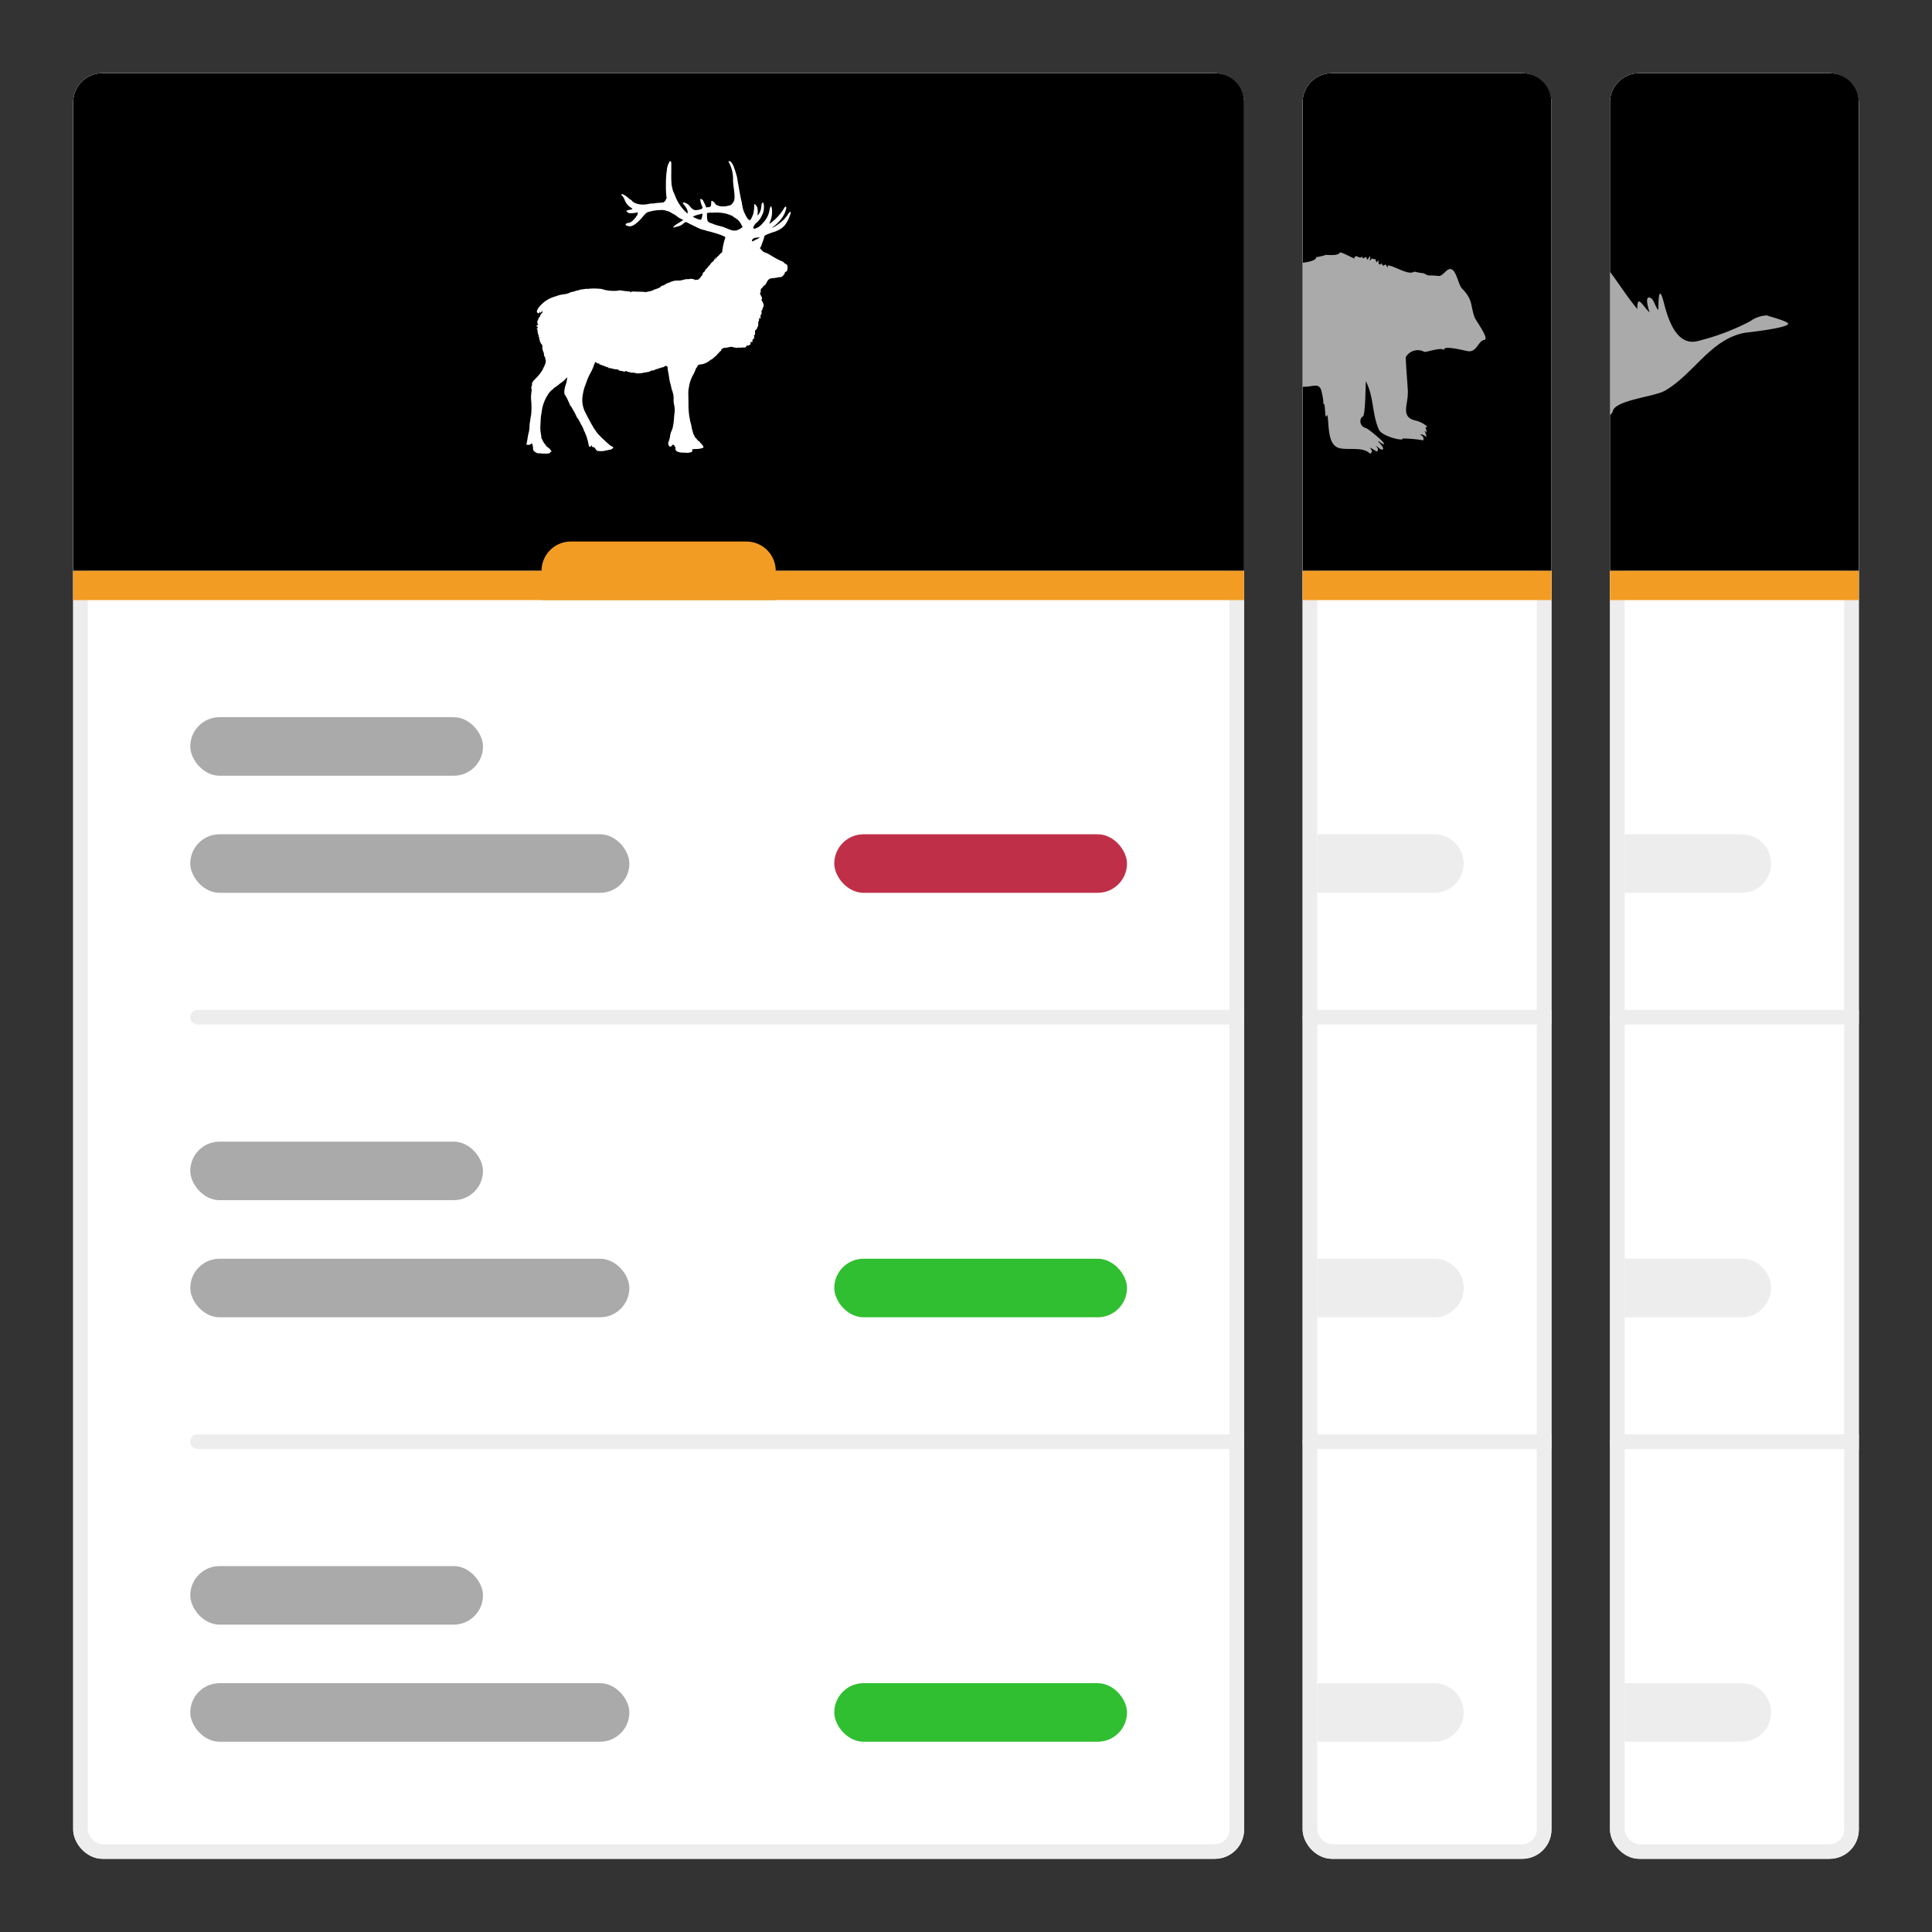
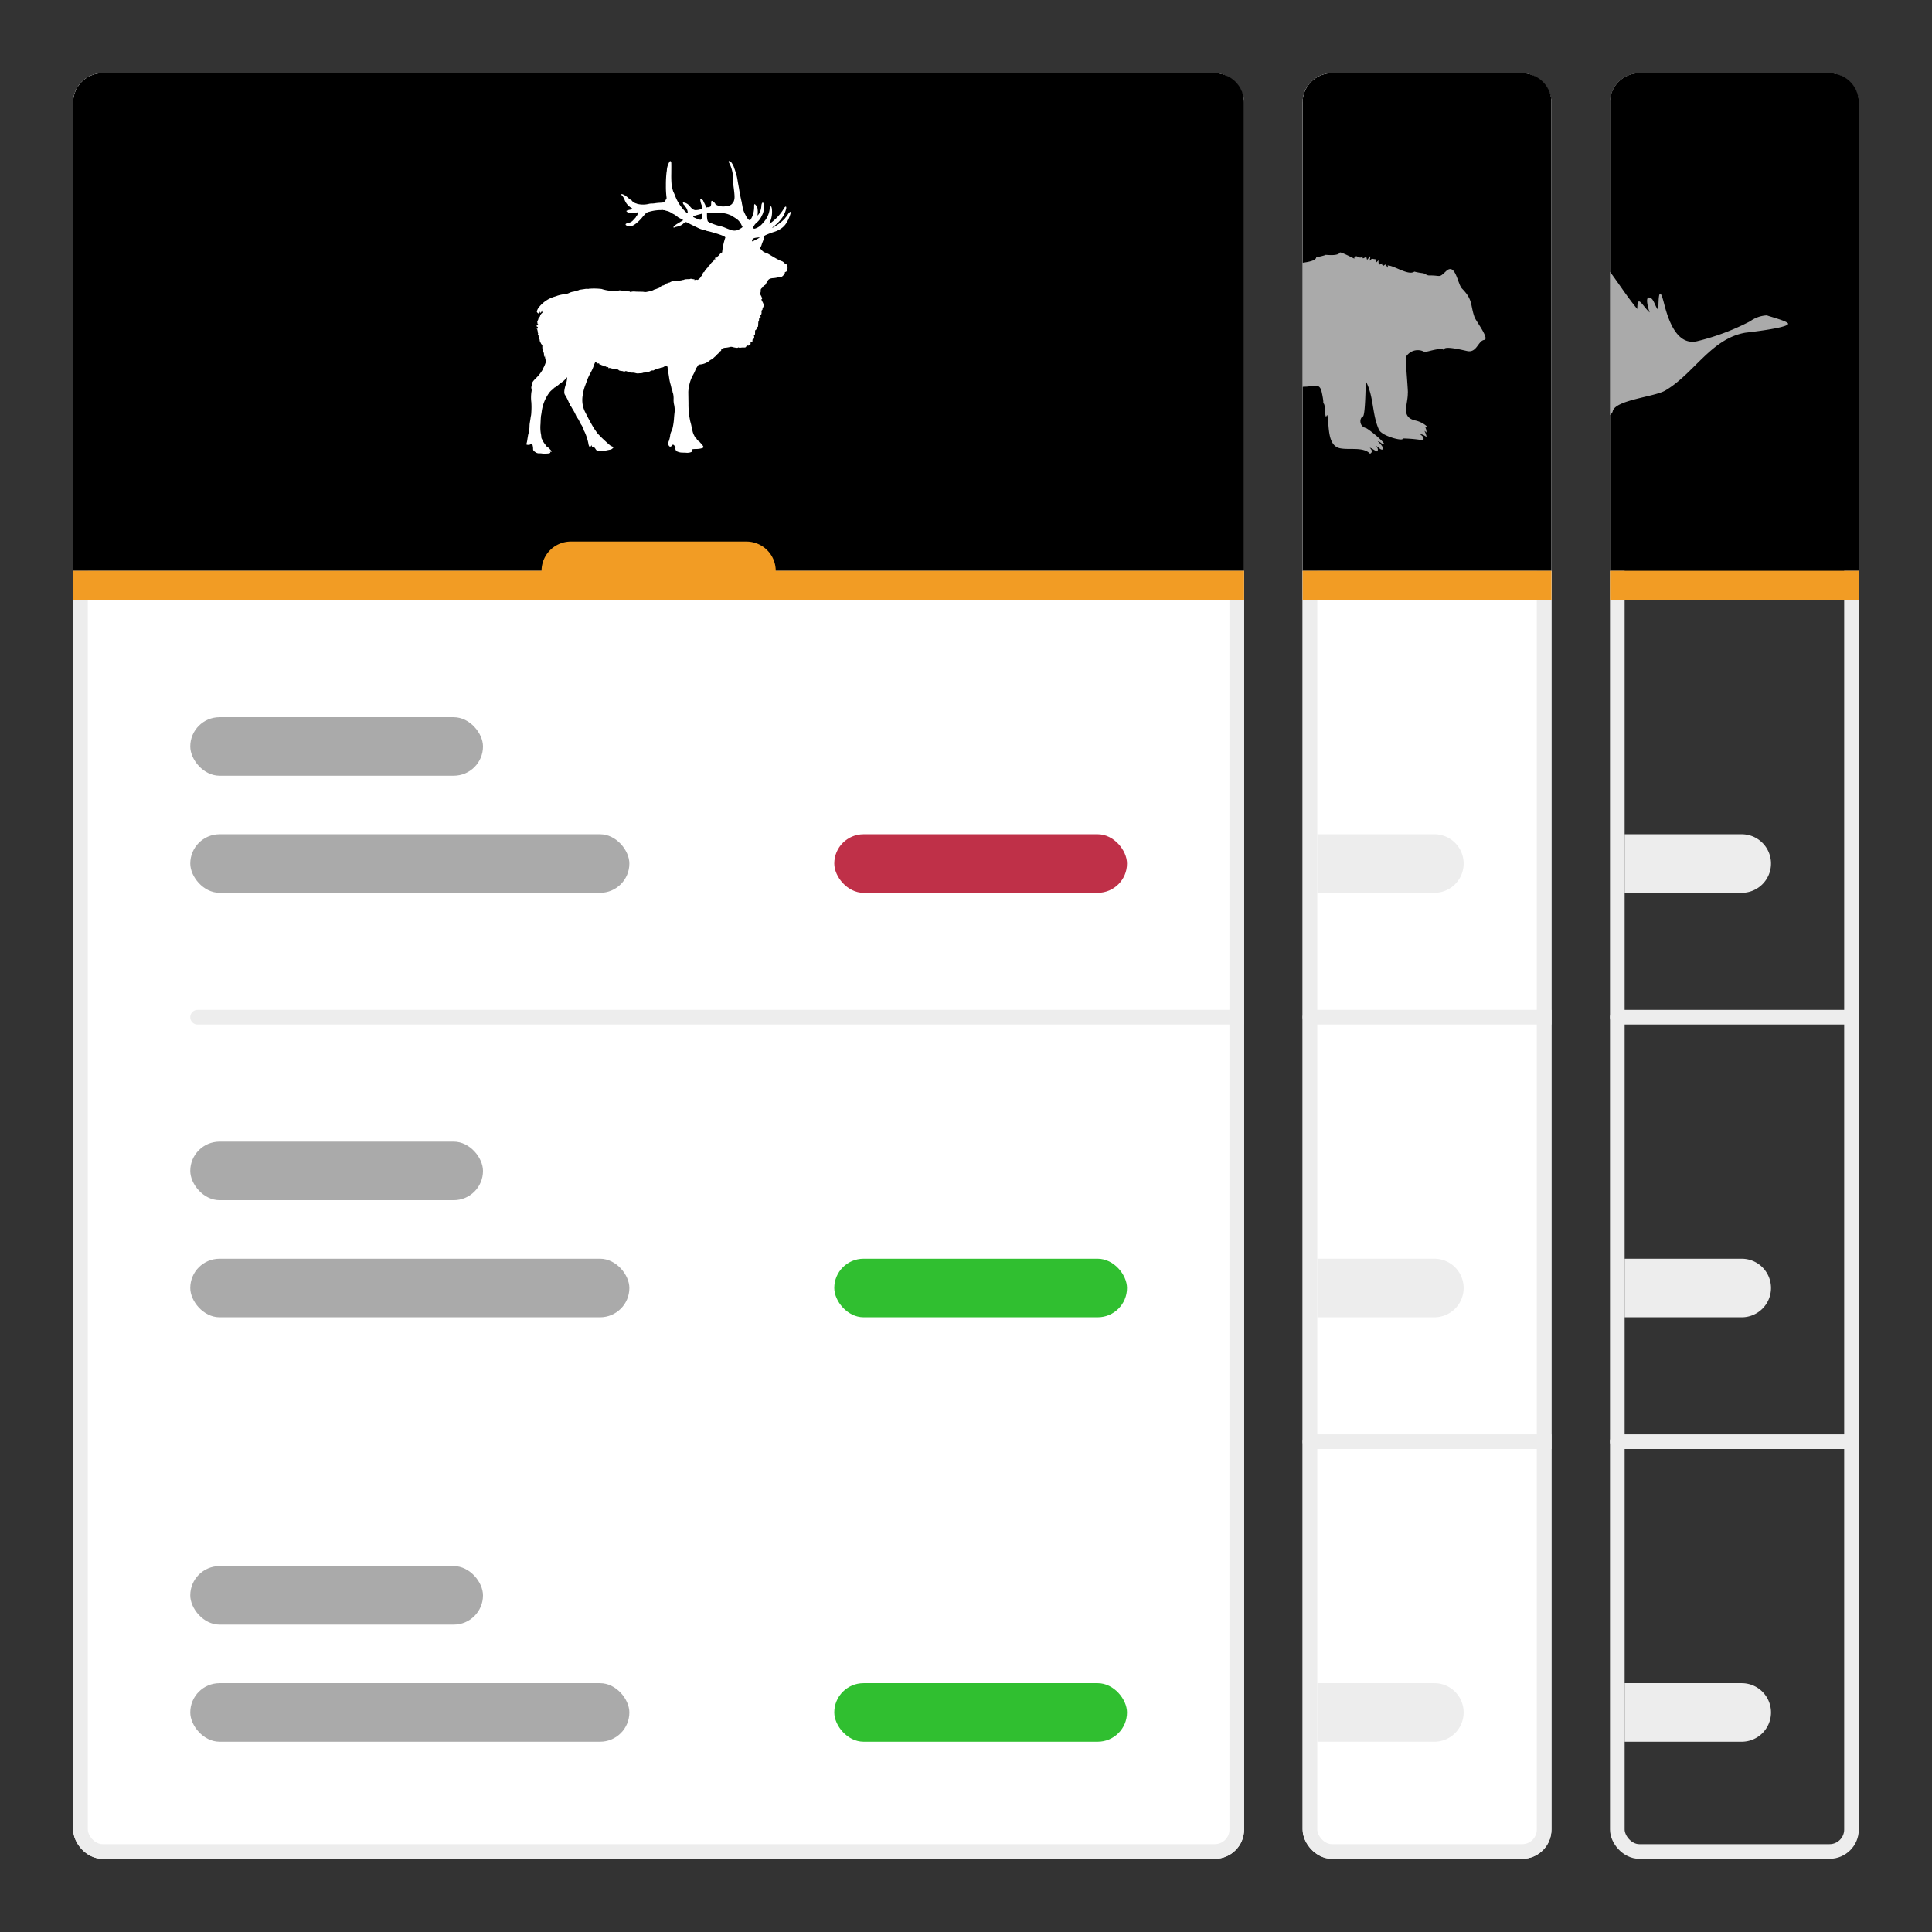
<svg xmlns="http://www.w3.org/2000/svg" width="264" height="264" viewBox="0 0 264 264">
  <rect x="0" y="0" width="264" height="264" fill="#333333" stroke="none" />
  <defs>
    <clipPath id="a">
      <path d="M4,0H30a4,4,0,0,1,4,4V68a0,0,0,0,1,0,0H0a0,0,0,0,1,0,0V4A4,4,0,0,1,4,0Z" fill="#aaa" />
    </clipPath>
  </defs>
  <g transform="translate(-398 -687)">
    <rect width="264" height="264" transform="translate(398 687)" fill="#febee3" opacity="0" />
    <g transform="translate(546 -223)">
      <g transform="translate(72 920)" fill="#fff" stroke="#ededed" stroke-linecap="round" stroke-linejoin="round" stroke-width="2">
-         <rect width="34" height="244" rx="4" stroke="none" />
        <rect x="1" y="1" width="32" height="242" rx="3" fill="none" />
      </g>
      <g transform="translate(72 920)">
        <path d="M4,0H30a4,4,0,0,1,4,4V68a0,0,0,0,1,0,0H0a0,0,0,0,1,0,0V4A4,4,0,0,1,4,0Z" />
        <rect width="34" height="4" transform="translate(0 68)" fill="#f29c24" />
        <g clip-path="url(#a)">
          <g transform="translate(-224 -215)">
            <rect width="44" height="44" transform="translate(208 223)" fill="#aaa" opacity="0" />
            <path d="M713.9,1060.575c-1.749-.205-2.669-.468-3.029-2.1-.491-.462.656-2.827,1.115-3.02.317-.132.8-1.076,1.265-1a10.1,10.1,0,0,0,2.809.447c.308-.059,2.022-.777,1.142-1.214-1.2-.609-1.527-2.594-2.545-3.126-2.266-1.267-1.947-4.473-3.808-6.037-.528-.445-.192-1.146-.192-1.646-.211-.57-1.007-1.083-1.344-1.582-.315-.466-2.475-4.7-1.828-5.117-.169.12-.884-2.011-1.065-2.279-.834-1.215.658-.627-.137-1.582-.827-1.018.407-.669.858-.669,0-.59-.981-1.228-.365-1.78.453-.4.946.093,1.208.489,0-2.227-.482-.891.643-.891,0-1.738.1-1.909,1.113-.174a40.7,40.7,0,0,0,5.876,7.408c2.657,2.394,4.178,5.4,6.446,8.131,0-2.158.688-.414,1.7.471-.084-.154-.845-2.5.134-1.973.475.246.62,1.262,1.051,1.641,0-1.5.066-3.681.766-.92.578,2.271,1.754,5.9,4.616,5.157a31.845,31.845,0,0,0,7.154-2.7,4.254,4.254,0,0,1,2.286-.808c.352.156,2.9.8,2.9,1.148,0,.587-5.685,1.2-5.858,1.225-4.673.816-7.036,5.632-10.939,7.905-1.489.865-6.838,1.283-7.17,2.834C718.479,1059.882,714.123,1061.4,713.9,1060.575Zm9.933-15.275Z" transform="translate(-494.333 -797.607)" fill="#aaa" />
          </g>
        </g>
      </g>
      <path d="M1,0H34a0,0,0,0,1,0,0V2a0,0,0,0,1,0,0H1A1,1,0,0,1,0,1V1A1,1,0,0,1,1,0Z" transform="translate(72 1048)" fill="#ededed" />
      <path d="M1,0H34a0,0,0,0,1,0,0V2a0,0,0,0,1,0,0H1A1,1,0,0,1,0,1V1A1,1,0,0,1,1,0Z" transform="translate(72 1106)" fill="#ededed" />
      <path d="M0,0H16a4,4,0,0,1,4,4V4a4,4,0,0,1-4,4H0A0,0,0,0,1,0,8V0A0,0,0,0,1,0,0Z" transform="translate(74 1024)" fill="#ededed" />
      <path d="M0,0H16a4,4,0,0,1,4,4V4a4,4,0,0,1-4,4H0A0,0,0,0,1,0,8V0A0,0,0,0,1,0,0Z" transform="translate(74 1082)" fill="#ededed" />
      <path d="M0,0H16a4,4,0,0,1,4,4V4a4,4,0,0,1-4,4H0A0,0,0,0,1,0,8V0A0,0,0,0,1,0,0Z" transform="translate(74 1140)" fill="#ededed" />
    </g>
    <g transform="translate(504 -223)">
      <g transform="translate(72 920)" fill="#fff" stroke="#ededed" stroke-linecap="round" stroke-linejoin="round" stroke-width="2">
        <rect width="34" height="244" rx="4" stroke="none" />
        <rect x="1" y="1" width="32" height="242" rx="3" fill="none" />
      </g>
      <g transform="translate(72 920)">
        <path d="M4,0H30a4,4,0,0,1,4,4V68a0,0,0,0,1,0,0H0a0,0,0,0,1,0,0V4A4,4,0,0,1,4,0Z" />
        <rect width="34" height="4" transform="translate(0 68)" fill="#f29c24" />
        <g clip-path="url(#a)">
          <g transform="translate(-191 -211)">
            <rect width="40" height="40" transform="translate(176 223)" fill="#aaa" opacity="0" />
            <path d="M672.133,1044.919c.037.06.842,4.788,1.233,4.666a.3.3,0,0,1,.132-.221c.337.873.865,2.708.205,3.58.463-.628-.07,2.055-.075,2.208-.032,1.018.242,2.707,1.263,3.212.983.482,2.865-.25,3.552.518-.508-.562,1.378.033.867.027.078,0,.095-.578.365-.74a.927.927,0,0,0,.442.552c.273-.007.033-.948-.005-.908.483-.122.333.3.713.295.685-.013-1.628-2.338-1.585-2.285-.615-.757.638-2.892,1.01-3.572.1,1.565-.2,4.317,1.582,5.073.735.31,3.842.573,3.432.055a2.037,2.037,0,0,1,.875.075c-.278-.973.065.432.065-.9.055.018.512.36.423.09-.327-1.007-2.955-1.058-1.933-2.345,1.17-1.477.527-4.442,2.607-4.457,1.235-.01,2.005-.6,2.3.707.012.05.352,1.533.172,1.557.413-.055.192,1.87.463,1.843a.261.261,0,0,1,.143-.23c.273,1.28-.073,4.2,1.755,4.542,1.287.25,3.183-.228,4.077.737q.505-.277-.042-.82c.305.055.873.551,1.04.5.142-.255.067-.5-.223-.748.318.085.642.593.923.495.4-.138-.627-1.12-.643-1.133.312.022.58.442.823.4.363-.072-2.1-2.11-2.463-2.207-.982-.267-.825-1.423-.4-1.562.348-.107.375-4.313.408-4.835,1.125,2.143.828,4.521,1.8,6.636.417.905,3.462,1.648,3.223,1.188a18.629,18.629,0,0,1,2.818.257q.2-.445-.387-.779c.192-.153.775.275.795.293.18.168-.283-1.147-.378-.862a.716.716,0,0,1,.4.295c.018.015.078-.72-.4-.888q.33.36.49.047a3.5,3.5,0,0,0-1.595-.815c-2.04-.472-1-2.168-1.03-3.757.082.055-.3-4.075-.272-4.9a1.873,1.873,0,0,1,2.53-.724c.288.1,2.405-.753,2.732-.185-.437-.846,2.943.063,3.253.1,1.208.142,1.365-1.415,2.2-1.545.772-.11-1.117-2.572-1.313-3.085-.615-1.687-.183-2.38-1.722-3.932-.612-.617-.887-3.622-2.2-2.36-1.005.958-.633.542-2.275.565-.4,0-.585-.3-.937-.317a9.01,9.01,0,0,1-1.1-.207c-.807.593-2.76-.845-3.663-.842a.549.549,0,0,1,.045.313c-.4-.523-.238-.516-.6-.27-.514-.272.118-.517-.43-.2-.327.177-.235-.553-.26-.548-.092.1-.182.187-.278.277a2.617,2.617,0,0,1-.137-.448c.278.093-.843-.063-.4-.133a4.547,4.547,0,0,1-.4.363c.345-1.343-.273.032-.352-.17-.124-.52-.065-.32-.535-.151a.247.247,0,0,1-.008-.357c-.318.523-.733.048-.918.067-.2.033-.288.14-.258.325-.062-.005-1.9-.982-1.987-.825-.243.495-1.707.308-2.008.308.342-.018-1.233.4-1.217.272.08.836-2.863.835-3.8,1.077-.167.023-2.088-.6-1.635-.217a11.333,11.333,0,0,0-4.855-.137c-.093-.007-3.405,1.175-3.25,1.515.053.052.352-.127.457-.085-.352.335-.97.528-1.19.982-.04.092.253-.03.293.007-.807.978-1.923,3.845-2.178,4.043.01.523-.558,2.28-.285,2.058-.067.645-.695,2.925-.293,3.578C672.233,1045.085,672.033,1044.755,672.133,1044.919Z" transform="translate(-496 -796)" fill="#aaa" />
          </g>
        </g>
      </g>
      <path d="M1,0H34a0,0,0,0,1,0,0V2a0,0,0,0,1,0,0H1A1,1,0,0,1,0,1V1A1,1,0,0,1,1,0Z" transform="translate(72 1048)" fill="#ededed" />
      <path d="M1,0H34a0,0,0,0,1,0,0V2a0,0,0,0,1,0,0H1A1,1,0,0,1,0,1V1A1,1,0,0,1,1,0Z" transform="translate(72 1106)" fill="#ededed" />
      <path d="M0,0H16a4,4,0,0,1,4,4V4a4,4,0,0,1-4,4H0A0,0,0,0,1,0,8V0A0,0,0,0,1,0,0Z" transform="translate(74 1024)" fill="#ededed" />
      <path d="M0,0H16a4,4,0,0,1,4,4V4a4,4,0,0,1-4,4H0A0,0,0,0,1,0,8V0A0,0,0,0,1,0,0Z" transform="translate(74 1082)" fill="#ededed" />
      <path d="M0,0H16a4,4,0,0,1,4,4V4a4,4,0,0,1-4,4H0A0,0,0,0,1,0,8V0A0,0,0,0,1,0,0Z" transform="translate(74 1140)" fill="#ededed" />
    </g>
    <g transform="translate(336 -223)">
      <g transform="translate(72 920)" fill="#fff" stroke="#ededed" stroke-linecap="round" stroke-linejoin="round" stroke-width="2">
        <rect width="160" height="244" rx="4" stroke="none" />
        <rect x="1" y="1" width="158" height="242" rx="3" fill="none" />
      </g>
      <g transform="translate(72 920)">
        <path d="M4,0H156a4,4,0,0,1,4,4V68a0,0,0,0,1,0,0H0a0,0,0,0,1,0,0V4A4,4,0,0,1,4,0Z" />
        <g transform="translate(-84 -211)">
          <rect width="40" height="40" transform="translate(144 223)" fill="#fff" opacity="0" />
          <path d="M677.393,1038.088a.908.908,0,0,1-.278-.211.668.668,0,0,0-.283-.188,1.954,1.954,0,0,1-.305-.125,2.254,2.254,0,0,0-.23-.113c-.052-.021-.244-.128-.427-.235l-.406-.238c-.039-.023-.2-.12-.359-.217a2.463,2.463,0,0,0-.51-.235.968.968,0,0,1-.492-.332l-.267-.272.093-.148a1.424,1.424,0,0,0,.147-.333,3.186,3.186,0,0,1,.113-.325,4.136,4.136,0,0,0,.244-.752.294.294,0,0,1,.093-.192,9.415,9.415,0,0,1,1.278-.495,3.372,3.372,0,0,0,1-.5,2.358,2.358,0,0,0,.6-.624,5.165,5.165,0,0,0,.662-1.542c-.031-.076-.1-.083-.162-.013a1.434,1.434,0,0,0-.271.34.973.973,0,0,1-.138.2c-.075.092-.2.245-.266.338a6.376,6.376,0,0,1-1.7,1.265c-.016-.017.07-.107.192-.2a5.322,5.322,0,0,0,1.168-1.215,3.439,3.439,0,0,0,.544-1.252c.05-.378-.158-.307-.384.132a7,7,0,0,1-1.007,1.243,6.928,6.928,0,0,1-.9.735.94.94,0,0,1,.111-.348,3.429,3.429,0,0,0,.212-1.778c-.09-.385-.165-.353-.293.123a3.258,3.258,0,0,1-.921,1.88,2.162,2.162,0,0,1-1.062.772c-.178.037-.19.033-.23-.065a.22.22,0,0,1,.023-.22c.038-.065.1-.172.138-.238a2.051,2.051,0,0,1,.334-.342,2.49,2.49,0,0,0,.63-.868.1.1,0,0,1,.045-.08,2.212,2.212,0,0,0,.255-.947c.029-.42-.041-.792-.149-.792s-.2.255-.2.52a2.276,2.276,0,0,1-.328,1.022c-.153.222-.235.27-.188.11a2.819,2.819,0,0,0-.029-.957,1.238,1.238,0,0,0-.352-.49c-.059,0-.1.143-.086.3a3.957,3.957,0,0,1-.126,1.032,3.264,3.264,0,0,1-.372.81c-.178.172-.429-.1-.773-.83a3.213,3.213,0,0,1-.33-1.033c-.014-.107-.07-.333-.07-.333a1.513,1.513,0,0,0-.061-.348c-.066-.23-.264-1.237-.318-1.618-.016-.112-.07-.415-.12-.675s-.1-.588-.127-.735a4.445,4.445,0,0,0-.106-.492c-.04-.123-.108-.353-.153-.512s-.108-.337-.136-.4a.592.592,0,0,1-.052-.156,2.435,2.435,0,0,0-.327-.642c-.149-.2-.32-.293-.4-.22-.039.035-.016.107.086.283a4.669,4.669,0,0,1,.5,2.248,6.906,6.906,0,0,0,.045.728c.192,1.428.208,1.79.081,2.14a.662.662,0,0,1-.154.28.087.087,0,0,0-.059.075c0,.03-.058.092-.124.138s-.147.1-.178.126a.244.244,0,0,1-.122.04,2.608,2.608,0,0,0-.325.062,2.372,2.372,0,0,1-1,.007c-.278-.07-.585-.222-.585-.29,0-.1-.364-.437-.468-.423-.084.01-.093.042-.1.328a1.34,1.34,0,0,1-.055.4.549.549,0,0,1-.411.142.184.184,0,0,0-.122.02c-.074.037-.092.018-.14-.13a3.858,3.858,0,0,0-.21-.464,2.453,2.453,0,0,1-.153-.327c0-.063-.312-.267-.364-.238-.09.05.022.578.2.967.126.27.1.337-.165.445a1.8,1.8,0,0,1-.551.11.656.656,0,0,1-.521-.11,1.629,1.629,0,0,1-.37-.344,1.4,1.4,0,0,0-.738-.547.746.746,0,0,0-.241-.031c-.063.037.05.285.161.36.061.04.113.1.113.129a.194.194,0,0,0,.061.112,1.384,1.384,0,0,1,.309.836c-.016.047-.039.045-.129-.008a5.976,5.976,0,0,1-1.637-2.442c-.1-.232-.2-.457-.226-.5a6.344,6.344,0,0,1-.219-.938,14.489,14.489,0,0,1-.041-1.528c.011-1.565.011-1.565-.07-1.638-.057-.053-.077-.052-.153.01a2.674,2.674,0,0,0-.38,1.117,1.524,1.524,0,0,1-.041.327,15.35,15.35,0,0,0-.092,1.853,12.088,12.088,0,0,0,.084,1.607c.014.115.007.193-.02.193s-.057.055-.074.123a.67.67,0,0,1-.176.258c-.144.135-.156.138-.637.165a6.606,6.606,0,0,0-.669.068,2.652,2.652,0,0,1-.431.038,1.7,1.7,0,0,0-.382.04,3.319,3.319,0,0,1-1.6.008,1.481,1.481,0,0,0-.253-.089,1.243,1.243,0,0,1-.508-.357c-.022-.055-.063-.093-.09-.083a1.641,1.641,0,0,1-.4-.3c-.449-.393-.94-.627-.94-.445a.7.7,0,0,0,.151.192,1.8,1.8,0,0,1,.271.44,2.141,2.141,0,0,0,.932,1.178c.163.1.18.123.122.175a.556.556,0,0,1-.242.083c-.253.033-.564.142-.546.192a.815.815,0,0,0,.185.168c.167.122.181.125.589.115a2.255,2.255,0,0,0,.578-.073c.1-.037.169-.043.187-.019a.563.563,0,0,1-.118.462.157.157,0,0,0-.084.1.486.486,0,0,1-.124.188l-.276.3a1.1,1.1,0,0,1-.669.372c-.411.087-.488.255-.176.389.447.19.869.042,1.492-.528a6.039,6.039,0,0,0,.54-.555,5.393,5.393,0,0,1,.4-.458,1,1,0,0,1,.63-.377,5.847,5.847,0,0,1,1.405-.222.893.893,0,0,0,.26-.013.409.409,0,0,1,.192.01.486.486,0,0,0,.185.017c.009-.01.04,0,.066.017a1.494,1.494,0,0,0,.3.087,1.988,1.988,0,0,1,.574.25,4,4,0,0,0,.35.2,1.019,1.019,0,0,1,.19.112c.153.107.208.146.4.3a1.114,1.114,0,0,0,.188.113,4.2,4.2,0,0,1,.524.285,2.934,2.934,0,0,0-.321.186c-.025.017-.23.142-.458.278-.4.237-.635.469-.556.54.022.02.1.007.176-.03a.706.706,0,0,1,.2-.065,2.534,2.534,0,0,0,.389-.108,1.449,1.449,0,0,0,.567-.327.939.939,0,0,1,.33-.218,1.1,1.1,0,0,1,.321.128c.131.072.391.2.574.292.643.312.788.382.9.438a4.1,4.1,0,0,0,.765.245.614.614,0,0,1,.183.055,1.227,1.227,0,0,0,.284.085c.093.015.395.093.669.172,1.124.32,1.761.583,1.714.71a9.038,9.038,0,0,0-.433,2.02c-.109.053-.352.245-.352.293,0,.028-.063.1-.142.16a1.547,1.547,0,0,0-.395.462c-.077.154-.093.1-.025-.072.036-.09.047-.163.029-.163s-.057.06-.088.133c-.081.205-.314.521-.375.51-.031,0-.108.074-.172.173a2,2,0,0,1-.287.347,1,1,0,0,0-.215.273c-.023.062-.068.1-.1.093s-.117.1-.208.268-.165.268-.187.238c-.036-.055-.081.025-.187.335-.034.1-.079.178-.1.17s-.07.048-.108.126c-.082.168-.458.483-.485.408a.045.045,0,0,0-.065-.027.8.8,0,0,1-.232.037c-.1.006-.161,0-.129-.008.083-.029.068-.09-.023-.085a1.917,1.917,0,0,1-.28-.042.422.422,0,0,0-.224-.013c-.027.033-.128.043-.474.045a1.152,1.152,0,0,0-.375.065.392.392,0,0,1-.219.042.094.094,0,0,0-.108.027c-.025.037-.19.055-.555.062a2.075,2.075,0,0,0-.651.072.646.646,0,0,1-.2.062,1.075,1.075,0,0,0-.248.133.348.348,0,0,0-.185.045.562.562,0,0,1-.2.067.234.234,0,0,0-.169.145.229.229,0,0,0-.151.062.383.383,0,0,1-.208.08.552.552,0,0,0-.3.163,1.223,1.223,0,0,1-.21.163,2.705,2.705,0,0,0-.271.1,1.716,1.716,0,0,1-.291.1.943.943,0,0,0-.228.1,2.013,2.013,0,0,1-.5.168l-.456.092a.941.941,0,0,1-.305,0,1.787,1.787,0,0,0-.337-.03c-.092,0-.469-.005-.84-.017a1.877,1.877,0,0,0-.583.015c.072.027.061.033-.066.037-.108,0-.138-.01-.1-.033s-.057-.043-.269-.057c-.181-.012-.53-.052-.772-.09-.339-.053-.454-.058-.5-.021a5.332,5.332,0,0,1-1.438,0,5.584,5.584,0,0,1-.921-.215,8.872,8.872,0,0,0-1.736-.028.2.2,0,0,1-.152.015,1.3,1.3,0,0,0-.372.015l-.569.085a.76.76,0,0,0-.309.083c-.007.023-.088.042-.176.042a.449.449,0,0,0-.235.062,1,1,0,0,1-.339.1,2.077,2.077,0,0,0-.422.118,1.811,1.811,0,0,1-.621.206,5.455,5.455,0,0,0-1.106.227,3.161,3.161,0,0,1-.411.138,4.255,4.255,0,0,0-2.023,1.335,1.5,1.5,0,0,0-.377.712.5.5,0,0,0,.237.245.675.675,0,0,0,.144-.173c.066-.095.106-.137.09-.092-.05.133-.048.151.011.172.031.01.091-.04.135-.11a2.079,2.079,0,0,1,.135-.2c.047-.055.047-.047,0,.047s-.043.122.009.151.043.057-.05.15a.808.808,0,0,0-.266.413.317.317,0,0,1-.113.172.316.316,0,0,0-.111.182.7.7,0,0,1-.09.247.334.334,0,0,0-.059.245.29.29,0,0,1,.02.138.143.143,0,0,0,.07.112c.023.015.032.053.032.1a.461.461,0,0,0-.144.067l-.122.092.111.08a.428.428,0,0,0,.113.062c-.013.055-.023.1-.029.138l-.014,0a.087.087,0,0,0-.106.065c-.013.058,0,.072.056.053s.066-.012.021.062-.038.1.016.133.054.062.02.109-.025.1.023.19c.04.07.054.148.032.178-.043.065-.007.128.056.1.029-.017.036.028.018.122-.018.109-.007.157.038.172s.057.062.039.158c-.013.077,0,.147.027.162s.05.083.05.151a.537.537,0,0,0,.065.233c.034.06.09.168.122.242a1,1,0,0,0,.181.205c-.005.06-.009.125-.009.2a1.6,1.6,0,0,0,.178.8.752.752,0,0,1,.047.322c0,.293.074.382.1.125l.018-.155.007.177a3.744,3.744,0,0,0,.077.48.737.737,0,0,1-.023.575,3.319,3.319,0,0,1-.2.473,1.006,1.006,0,0,0-.113.263,5.186,5.186,0,0,1-.946,1.233c-.422.407-.587.66-.558.863a.461.461,0,0,1-.048.255c-.056.1-.059.163-.022.35a.774.774,0,0,1,0,.392,5.317,5.317,0,0,0-.02,1.452,10.262,10.262,0,0,1,0,1.339,3.824,3.824,0,0,1-.05.512.658.658,0,0,0-.034.143c-.016.138-.074.517-.124.817a2.988,2.988,0,0,0-.039.488,3.981,3.981,0,0,1-.138.95,2.959,2.959,0,0,0-.093.462c-.02.088-.043.239-.079.485a2.856,2.856,0,0,1-.1.448c-.056.132,0,.172.26.172a.476.476,0,0,0,.327-.106c.077-.058.151-.1.165-.085a2.145,2.145,0,0,1,.147.683c-.018.225.039.317.294.49a.833.833,0,0,0,.6.175,2.416,2.416,0,0,1,.386.033,4.4,4.4,0,0,0,.872-.023c.185-.042.237-.1.181-.192-.041-.072-.038-.077.043-.037a.519.519,0,0,0,.117.043c.043,0-.025-.22-.081-.265a2.027,2.027,0,0,1-.176-.193.864.864,0,0,0-.242-.2.433.433,0,0,1-.169-.135c-.027-.045-.126-.18-.221-.3a3.007,3.007,0,0,1-.284-.45c-.061-.128-.129-.265-.153-.3a.528.528,0,0,1-.043-.225,3.282,3.282,0,0,0-.07-.482,5.14,5.14,0,0,1-.04-1.288c.016-.528.049-1.043.072-1.145s.063-.327.084-.5a5.554,5.554,0,0,1,1.1-2.707,2.128,2.128,0,0,1,.362-.34c.108-.073.2-.162.2-.193a.058.058,0,0,1,.056-.06.7.7,0,0,0,.233-.145.987.987,0,0,1,.2-.142,1.052,1.052,0,0,0,.2-.157,5.013,5.013,0,0,1,.433-.327,2.709,2.709,0,0,0,.463-.415,1.69,1.69,0,0,1,.233-.247,3.221,3.221,0,0,1-.217,1.085c-.194.657-.222,1.08-.088,1.3a6.62,6.62,0,0,1,.519,1,.561.561,0,0,0,.09.183.352.352,0,0,1,.072.183c0,.052.016.093.039.093a1.232,1.232,0,0,1,.223.318c.1.172.214.362.25.419a6,6,0,0,1,.364.735.956.956,0,0,0,.156.247,1.854,1.854,0,0,1,.228.368.837.837,0,0,0,.14.237.08.08,0,0,1,.036.073.716.716,0,0,0,.162.3,4.38,4.38,0,0,1,.334.763.175.175,0,0,0,.056.1,7.2,7.2,0,0,1,.533,1.6,1.133,1.133,0,0,0,.133.45c.077.087.079.087.172.01a.285.285,0,0,0,.1-.162c0-.067.011-.062.041.028.052.159.136.242.223.22s.188.043.294.217c.127.2.206.272.357.3a2.767,2.767,0,0,0,.741.013c.061-.012.294-.06.517-.108l.5-.1a.63.63,0,0,0,.223-.142l.129-.123-.1-.1c-.058-.057-.122-.092-.142-.082s-.122-.048-.226-.133c-.3-.244-1.131-1.013-1.323-1.223-.1-.105-.217-.229-.269-.275a2.151,2.151,0,0,1-.221-.27c-.066-.1-.21-.305-.314-.45-.187-.261-.91-1.578-1.179-2.147a3.677,3.677,0,0,1-.413-2.526,5.91,5.91,0,0,1,.352-1.339l.3-.818a7.531,7.531,0,0,1,.393-.818,6.5,6.5,0,0,0,.388-.817c.172-.512.287-.748.332-.675a.132.132,0,0,0,.1.062.109.109,0,0,1,.088.065c.018.045.068.062.16.048.072-.01.129-.008.128.005-.009.08.016.127.066.127a.9.9,0,0,1,.233.082.885.885,0,0,0,.251.081.217.217,0,0,1,.135.065.2.2,0,0,0,.16.048c.07-.013.106.005.122.057s.049.07.167.048.142-.017.118.038c-.038.09.036.125.147.072.061-.03.09-.032.09,0s.047.043.1.045a1.169,1.169,0,0,1,.28.062,1.9,1.9,0,0,0,.443.074c.214.008.28.03.341.1a.348.348,0,0,0,.232.1.971.971,0,0,1,.153.021.619.619,0,0,0,.135.022c.074.008.142.033.149.055.021.062.122.053.183-.012s.251-.043.386.042a.537.537,0,0,0,.235.055c.081,0,.147.02.147.047s.063.038.183.024a1.541,1.541,0,0,1,.5.056,1.374,1.374,0,0,0,.352.058,1.456,1.456,0,0,1,.3-.027,1.222,1.222,0,0,0,.382-.062.325.325,0,0,1,.189-.032.248.248,0,0,0,.158-.021.782.782,0,0,1,.262-.05.819.819,0,0,0,.3-.082c.221-.12.345-.16.431-.137a.1.1,0,0,0,.108-.018.13.13,0,0,1,.1-.043.229.229,0,0,0,.135-.062.311.311,0,0,1,.169-.062.293.293,0,0,0,.144-.033,1.111,1.111,0,0,1,.244-.088,1.4,1.4,0,0,0,.255-.092.107.107,0,0,1,.1-.01.519.519,0,0,0,.264-.1c.217-.126.366-.16.366-.085,0,.023.029.042.066.042s.068.047.068.173a3.4,3.4,0,0,0,.065.5c.036.179.1.557.138.839s.113.638.158.795a7.218,7.218,0,0,1,.179.734.624.624,0,0,0,.084.243c.057.052.034.225.109.36a2.816,2.816,0,0,1,.085.82,2.841,2.841,0,0,0,.081.813,3.367,3.367,0,0,1,.032,1.183c-.018.167-.045.47-.059.673a8.264,8.264,0,0,1-.2,1.328c-.025.08-.108.286-.179.458a1.8,1.8,0,0,0-.129.422,3.908,3.908,0,0,1-.21.9.573.573,0,0,0,.054.637c.111.1.124.108.246.052a.3.3,0,0,0,.154-.133c.061-.175.287-.107.359.11.018.052.052.092.075.092s.039.06.034.134a.44.44,0,0,0,.255.5,1.916,1.916,0,0,0,.469.13c.088.01.393.02.684.025a1.5,1.5,0,0,0,.72-.078c.19-.083.212-.123.152-.292-.039-.108.04-.127.6-.137.323,0,.9-.1.942-.235.065-.018-.131-.318-.348-.54a1.323,1.323,0,0,1-.233-.285c0-.023-.043-.045-.093-.045s-.088-.025-.088-.055a.1.1,0,0,0-.068-.082.1.1,0,0,1-.066-.075.192.192,0,0,0-.079-.118c-.136-.113-.237-.24-.237-.3a.1.1,0,0,0-.041-.083,2.359,2.359,0,0,1-.251-.7.975.975,0,0,0-.054-.2.241.241,0,0,1-.036-.123,5.436,5.436,0,0,0-.158-.758,3.275,3.275,0,0,1-.088-.368c-.023-.123-.074-.408-.113-.633a11.889,11.889,0,0,1-.093-1.635c-.011-.675-.02-1.347-.023-1.493a2.9,2.9,0,0,1,.049-.528c.029-.147.063-.338.075-.43a4.885,4.885,0,0,1,.56-1.493,5.007,5.007,0,0,0,.339-.748.436.436,0,0,1,.131-.22.1.1,0,0,0,.065-.085c0-.118.176-.288.325-.312a2.321,2.321,0,0,0,1.362-.528.793.793,0,0,1,.242-.153,1.67,1.67,0,0,0,.35-.265,1.912,1.912,0,0,1,.334-.265c.02,0,.036-.025.036-.053a.489.489,0,0,1,.158-.187,1.417,1.417,0,0,0,.231-.252.352.352,0,0,1,.163-.138c.065-.013.081-.045.065-.1s.018-.117.135-.2a.734.734,0,0,1,.456-.147,4.453,4.453,0,0,0,.555-.09.66.66,0,0,1,.382-.02,2.93,2.93,0,0,0,.664.122.164.164,0,0,0,.117-.043c.018-.023.063-.022.115.005a.472.472,0,0,0,.242.013,2.385,2.385,0,0,1,.413-.025c.251.005.262,0,.357-.142.054-.082.1-.154.109-.163s.047.01.088.04c.063.047.084.043.151-.03a.342.342,0,0,1,.163-.1c.072-.013.083-.047.076-.208-.011-.18.036-.248.1-.152a.114.114,0,0,0,.09.04c.048,0,.066-.053.066-.2s.016-.2.061-.2c.14,0,.226-.272.149-.475-.027-.068-.013-.092.057-.109s.092-.057.092-.383c0-.24.014-.342.041-.3s.048.048.075-.018a.531.531,0,0,1,.113-.15.237.237,0,0,0,.061-.227c-.011-.085-.007-.123.005-.083s.048.068.075.06.054-.163.059-.4.029-.392.061-.4.047-.092.05-.185a.905.905,0,0,1,.038-.25c.031-.075.036-.073.061.013.018.06.047.085.079.065s.047-.1.027-.268c-.021-.192-.016-.235.036-.217.072.025.142-.332.092-.475-.022-.062,0-.117.068-.184s.088-.113.072-.135a.417.417,0,0,1,.072-.217c.14-.255.124-.418-.066-.777s-.19-.363-.1-.363.018-.27-.131-.525c-.119-.2-.138-.315-.066-.355a.51.51,0,0,0,.047-.265c0-.217.013-.25.154-.382a.663.663,0,0,0,.158-.175.5.5,0,0,1,.248-.222c.05,0,.07-.028.3-.453.21-.383.368-.477.872-.51a3.663,3.663,0,0,0,.555-.082,1.213,1.213,0,0,1,.267-.05.514.514,0,0,0,.407-.118c.187-.143.37-.413.345-.5-.018-.057.011-.082.1-.1.16-.032.269-.263.264-.562C677.615,1038.255,677.576,1038.17,677.393,1038.088Zm-11.541-6.178a.256.256,0,0,1-.151.128,4.227,4.227,0,0,1-.967-.385c-.083-.073.21-.205.765-.342.11-.026.258-.068.328-.092s.136-.03.153-.015A1.831,1.831,0,0,1,665.852,1031.91Zm5.205,1.387a1.183,1.183,0,0,1-.639.21,1.373,1.373,0,0,1-.429-.045c-.086-.03-.257-.09-.38-.135s-.375-.145-.562-.225a3.81,3.81,0,0,0-.666-.212,6.4,6.4,0,0,1-1.177-.39.244.244,0,0,0-.135-.031.273.273,0,0,1-.172-.09.194.194,0,0,0-.12-.085c-.084,0-.171-.406-.174-.828l0-.358.135-.017c.381-.052.472-.055.5-.018s.047.025.084,0a1.033,1.033,0,0,1,.364-.025,5.706,5.706,0,0,1,1.637.175,4.577,4.577,0,0,1,.5.182.8.8,0,0,0,.212.073c.031,0,.058.017.058.038a1.068,1.068,0,0,0,.28.208,4.331,4.331,0,0,1,.452.322,2.193,2.193,0,0,1,.5.7.592.592,0,0,0,.1.168C671.511,1033.015,671.448,1033.085,671.057,1033.3Zm2.64,1.225a1.758,1.758,0,0,1-.287.168c-.086.037-.246.12-.359.185-.248.143-.26.143-.285.015-.016-.072.014-.138.1-.23.128-.13.235-.16.783-.22l.179-.02Z" transform="translate(-496 -801)" fill="#fff" />
        </g>
        <path d="M4,0H28a4,4,0,0,1,4,4V8a0,0,0,0,1,0,0H0A0,0,0,0,1,0,8V4A4,4,0,0,1,4,0Z" transform="translate(64 64)" fill="#f29c24" />
        <rect width="160" height="4" transform="translate(0 68)" fill="#f29c24" />
      </g>
      <rect width="40" height="8" rx="4" transform="translate(88 1008)" fill="#aaa" />
      <rect width="40" height="8" rx="4" transform="translate(88 1066)" fill="#aaa" />
      <rect width="40" height="8" rx="4" transform="translate(88 1124)" fill="#aaa" />
      <rect width="60" height="8" rx="4" transform="translate(88 1024)" fill="#aaa" />
      <rect width="60" height="8" rx="4" transform="translate(88 1082)" fill="#aaa" />
      <rect width="60" height="8" rx="4" transform="translate(88 1140)" fill="#aaa" />
      <rect width="40" height="8" rx="4" transform="translate(176 1024)" fill="#bf3048" />
      <rect width="40" height="8" rx="4" transform="translate(176 1082)" fill="#30bf30" />
      <rect width="40" height="8" rx="4" transform="translate(176 1140)" fill="#30bf30" />
      <path d="M1,0H144a0,0,0,0,1,0,0V2a0,0,0,0,1,0,0H1A1,1,0,0,1,0,1V1A1,1,0,0,1,1,0Z" transform="translate(88 1048)" fill="#ededed" />
-       <path d="M1,0H144a0,0,0,0,1,0,0V2a0,0,0,0,1,0,0H1A1,1,0,0,1,0,1V1A1,1,0,0,1,1,0Z" transform="translate(88 1106)" fill="#ededed" />
    </g>
  </g>
</svg>